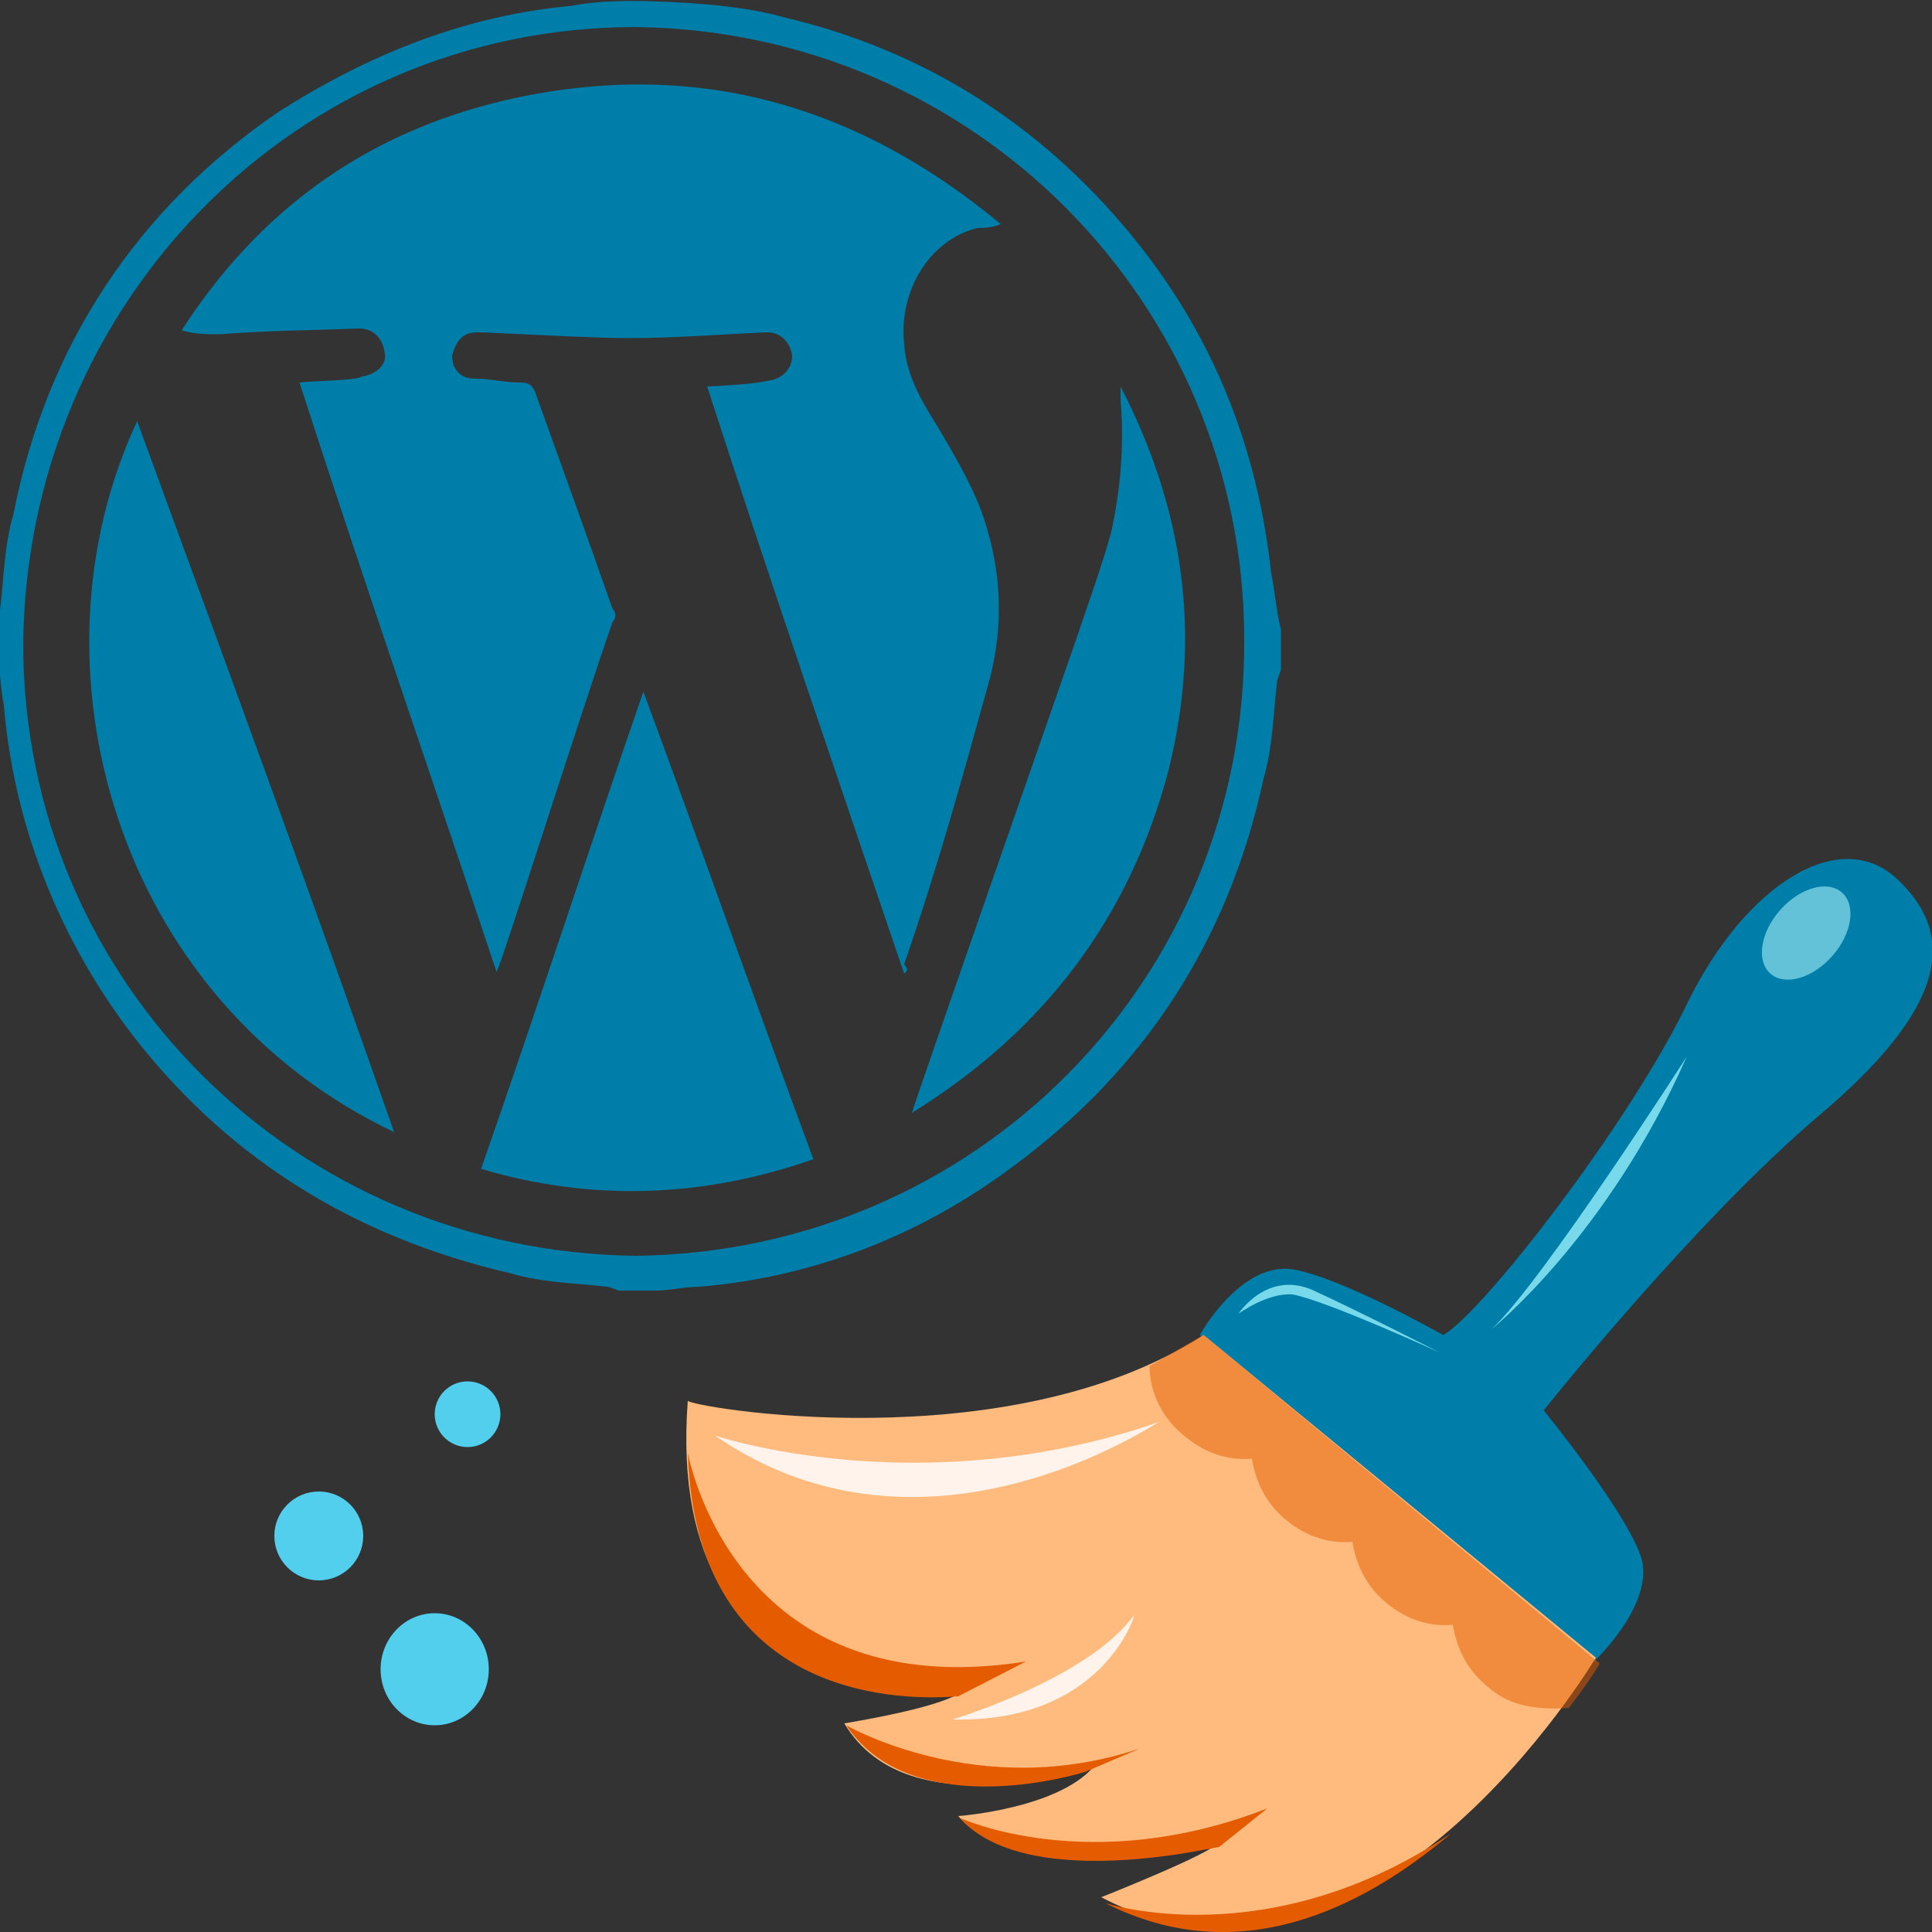
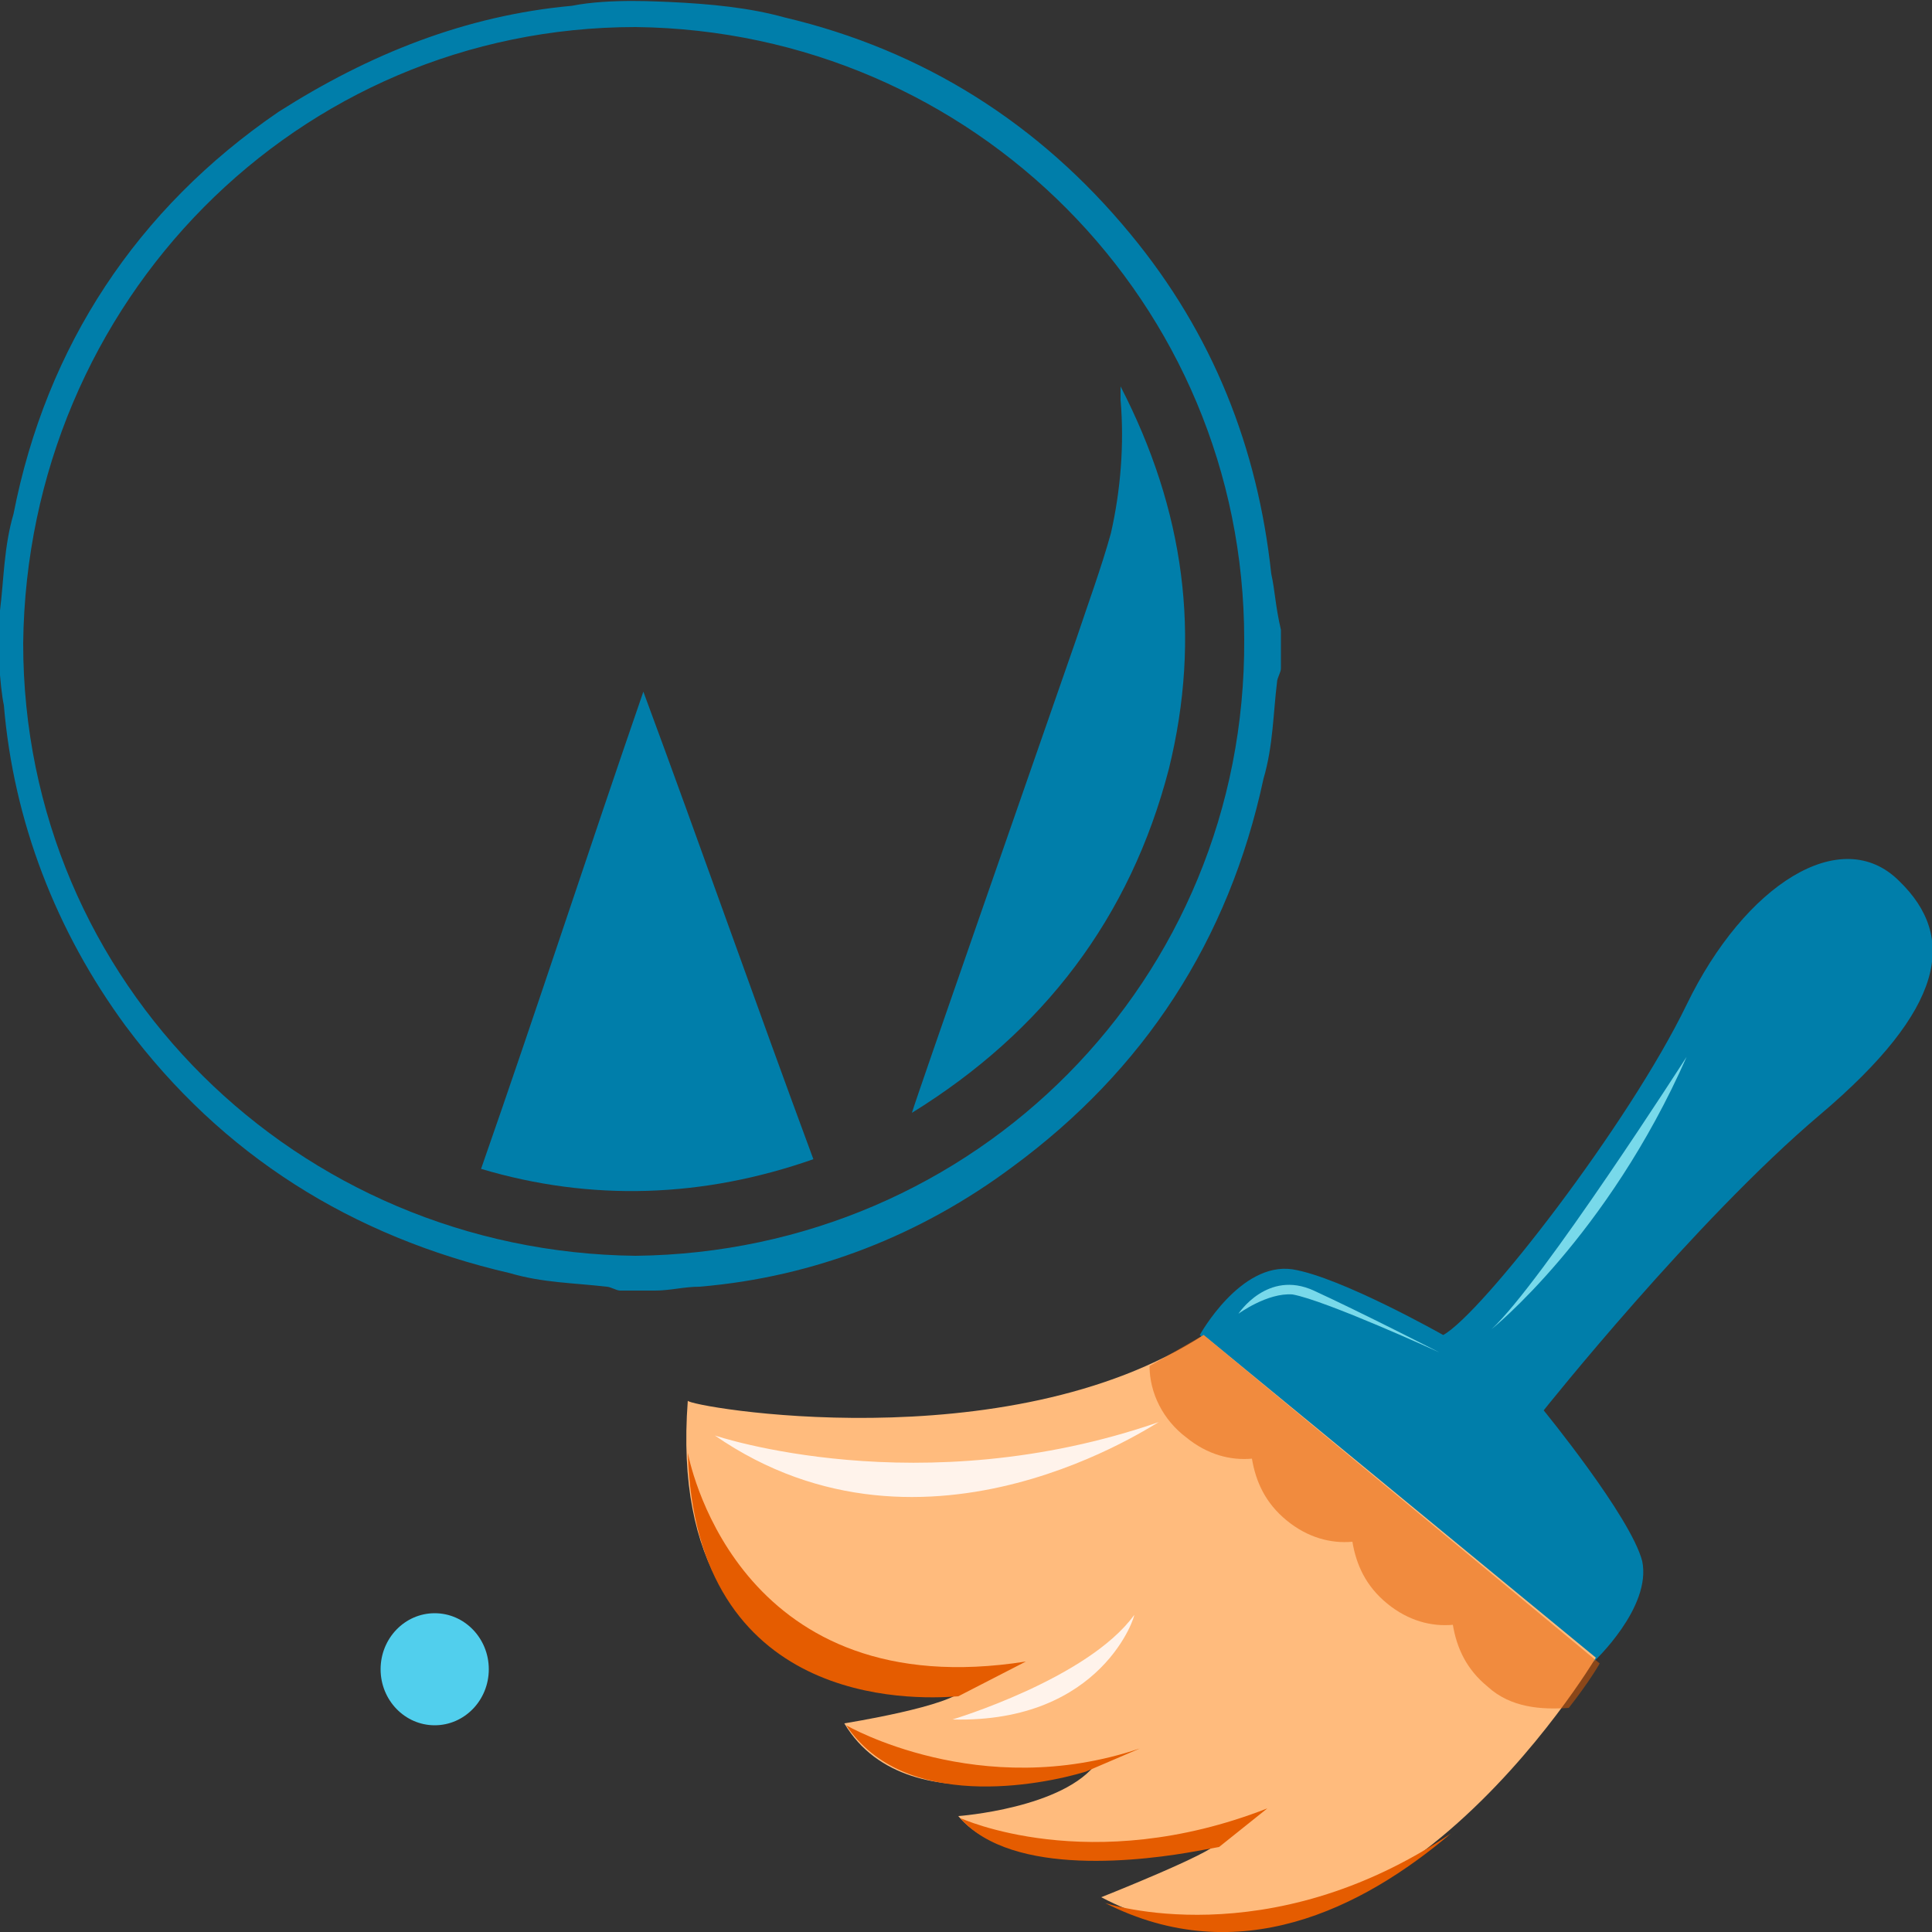
<svg xmlns="http://www.w3.org/2000/svg" version="1.1" id="Calque_1" x="0px" y="0px" width="100px" height="100px" viewBox="0 0 100 100" style="enable-background:new 0 0 100 100;" xml:space="preserve">
  <rect x="0" y="0" width="100" height="100" fill="#333333" stroke="none" />
  <style type="text/css">
	.st0{fill:#007EAA;}
	.st1{fill:#51CFED;}
	.st2{fill:#FFBB7D;}
	.st3{opacity:0.5;fill:#E55C00;enable-background:new    ;}
	.st4{fill:#E55C00;}
	.st5{fill:#FFF3EB;}
	.st6{fill:#64C2D8;}
	.st7{fill:#78D9EA;}
</style>
  <g>
    <path class="st0" d="M65.8,29.7c-0.7-6.5-3-12.4-7.3-17.6C53.8,6.4,47.8,2.6,40.6,0.9c-1.8-0.5-3.8-0.7-6-0.8c-0.3,0-3-0.2-5,0.2   c-5.5,0.5-10.5,2.5-15.2,5.5c-7.3,5-12,12.1-13.7,20.8c-0.5,1.7-0.5,3.4-0.7,5c-0.2,1.3,0,4,0.2,4.9c0.5,6,2.7,11.7,6.3,16.6   c5,6.7,11.7,10.9,19.9,12.8c1.7,0.5,3.3,0.5,5,0.7c0.2,0,0.5,0.2,0.7,0.2c0.5,0,1.2,0,1.8,0c0.8,0,1.5-0.2,2.3-0.2   c6-0.5,11.5-2.7,16.2-6.2c6.8-5,11.2-11.7,13-20.1c0.5-1.7,0.5-3.4,0.7-5c0-0.2,0.2-0.5,0.2-0.7c0-0.7,0-1.3,0-2   C66,31.3,66,30.6,65.8,29.7z M32.9,65C15.4,64.8,1.2,50.9,1.2,33.3C1.4,15.6,15.4,1.4,32.9,1.4c17.5,0.2,31.5,14.3,31.5,31.7   C64.5,50.7,50.5,64.8,32.9,65z" />
-     <path class="st0" d="M51.1,35.6c0.8-2.7,0.8-5.5,0-8.2c-0.5-1.8-1.5-3.5-2.5-5.2c-0.8-1.3-1.7-2.7-1.8-4.4c-0.3-2.7,1.3-5.4,3.8-6   c0.3,0,0.7,0,1.2-0.2c-7.7-6.4-16.2-8.6-25.7-6.4c-7.2,1.7-12.7,5.7-16.7,11.9c0.7,0.2,1.3,0.2,2,0.2c2.5-0.2,4.7-0.2,7.2-0.3   c0.7,0,1.2,0.5,1.3,1.2c0.2,0.7-0.5,1.2-1.2,1.3c-0.3,0.2-2.3,0.2-3.2,0.3c3.3,10.2,6.8,20.3,10.2,30.5c0.2-0.2,4-12.3,6-18.1   c0.2-0.2,0.2-0.5,0-0.7c-1.3-3.7-2.7-7.6-4-11.2c-0.2-0.5-0.5-0.5-0.8-0.5c-0.8,0-1.5-0.2-2.3-0.2s-1.2-0.5-1.2-1.2   c0.2-0.7,0.5-1.2,1.3-1.2c0.7,0,5.8,0.3,7.8,0.3c2.5,0,4.8-0.2,7.2-0.3c0.7,0,1.2,0.5,1.3,1.2c0,0.7-0.5,1.2-1.2,1.3   c-0.8,0.2-3,0.3-3.2,0.3c3.3,10.2,6.7,20.1,10.2,30.4c0.2-0.2,0.2-0.2,0-0.5C48.5,45,49.8,40.3,51.1,35.6z" />
    <path class="st0" d="M24.9,60.5c5.7,1.7,11.5,1.5,17.2-0.5c-3-8.1-5.8-16.1-8.8-24.2C30.4,44.2,27.8,52.2,24.9,60.5z" />
-     <path class="st0" d="M20.4,58.6c-4.3-12.3-8.8-24.5-13.3-36.8C1.2,34.4,5.9,51.7,20.4,58.6z" />
    <path class="st0" d="M60.5,39.8c1.7-6.9,0.8-13.4-2.5-19.8c0,0.2,0,0.5,0,0.7c0.2,2.3,0,4.7-0.5,6.9c-0.5,1.8-1.2,3.7-1.8,5.5   c-2.5,7.2-8.2,23.5-8.5,24.5C54,53.4,58.5,47.5,60.5,39.8z" />
  </g>
  <ellipse class="st1" cx="22.5" cy="86.4" rx="2.8" ry="2.9" />
-   <ellipse class="st1" cx="16.5" cy="79.5" rx="2.3" ry="2.3" />
-   <ellipse class="st1" cx="24.2" cy="73.2" rx="1.7" ry="1.7" />
  <g>
    <path class="st0" d="M79.9,73c0,0,7.8-9.8,14.3-15.3s7.1-9.2,4.1-12.1c-3-3-8,0.2-11,6.4S76.7,68,74.7,69.1c0,0-5.3-3-7.8-3.4   c-2.7-0.4-4.8,3.4-4.8,3.4L82.5,86c0,0,3-2.8,2.5-5.2C84.4,78.5,79.9,73,79.9,73z" />
    <path class="st2" d="M62.3,69.1l20.3,16.7c0,0-11.7,19.7-25.6,12.4c0,0,5.8-2.3,6-2.8c0,0-10.1,2.5-13.4-1.4c0,0,5.5-0.4,7.2-2.8   c0,0-9.7,3.7-13.1-2c0,0,5.7-0.9,6.2-1.8c0,0-15.6,2.3-14.3-14.9C35.6,72.8,52.1,75.7,62.3,69.1z" />
    <path class="st3" d="M62.3,69.1c-0.9,0.5-1.9,1.1-2.8,1.6c0,1.4,0.7,2.8,1.9,3.7c1.1,0.9,2.3,1.2,3.4,1.1c0.2,1.2,0.7,2.3,1.8,3.2   c1.1,0.9,2.3,1.2,3.4,1.1c0.2,1.2,0.7,2.3,1.8,3.2c1.1,0.9,2.3,1.2,3.4,1.1c0.2,1.2,0.7,2.3,1.8,3.2c1.2,1.1,2.8,1.2,4.2,1.1   c1.1-1.4,1.6-2.3,1.6-2.3L62.3,69.1z" />
    <path class="st4" d="M35.6,75.2C36,88.3,47.1,88,49.6,87.8l3.5-1.8C38.5,88.3,35.8,76.2,35.6,75.2z" />
    <path class="st4" d="M56.2,91.7l2.8-1.2c-8.3,2.8-15.2-1.2-15.2-1.2C46.8,93.8,53.9,92.4,56.2,91.7z" />
    <path class="st4" d="M62,95.8l1.1-0.2l2.5-2c-9.2,3.6-15.9,0.5-15.9,0.5C52.4,97.2,59.3,96.3,62,95.8z" />
    <path class="st4" d="M75.1,94.9c-9.5,6.4-17.9,3.6-17.9,3.6C64.1,102,70.5,98.8,75.1,94.9z" />
    <path class="st5" d="M37,74.3c0,0,10.6,3.6,23-0.7C60,73.5,48,81.9,37,74.3z" />
-     <ellipse transform="matrix(0.662 -0.749 0.749 0.662 -4.586 86.352)" class="st6" cx="93.5" cy="48.3" rx="2.8" ry="1.8" />
    <path class="st7" d="M87.3,54.7c0,0-7.5,11.7-10.1,14.1C77.2,68.8,83.2,64,87.3,54.7z" />
    <path class="st7" d="M64.1,68c0,0,1.5-2.3,3.9-1.2c2.4,1.1,6.5,3.2,6.5,3.2s-5.9-2.7-7.6-3C65.6,66.9,64.1,68,64.1,68z" />
    <path class="st5" d="M49.3,89c0,0,7-2.1,9.4-5.4C58.8,83.5,57.1,89.2,49.3,89z" />
  </g>
</svg>